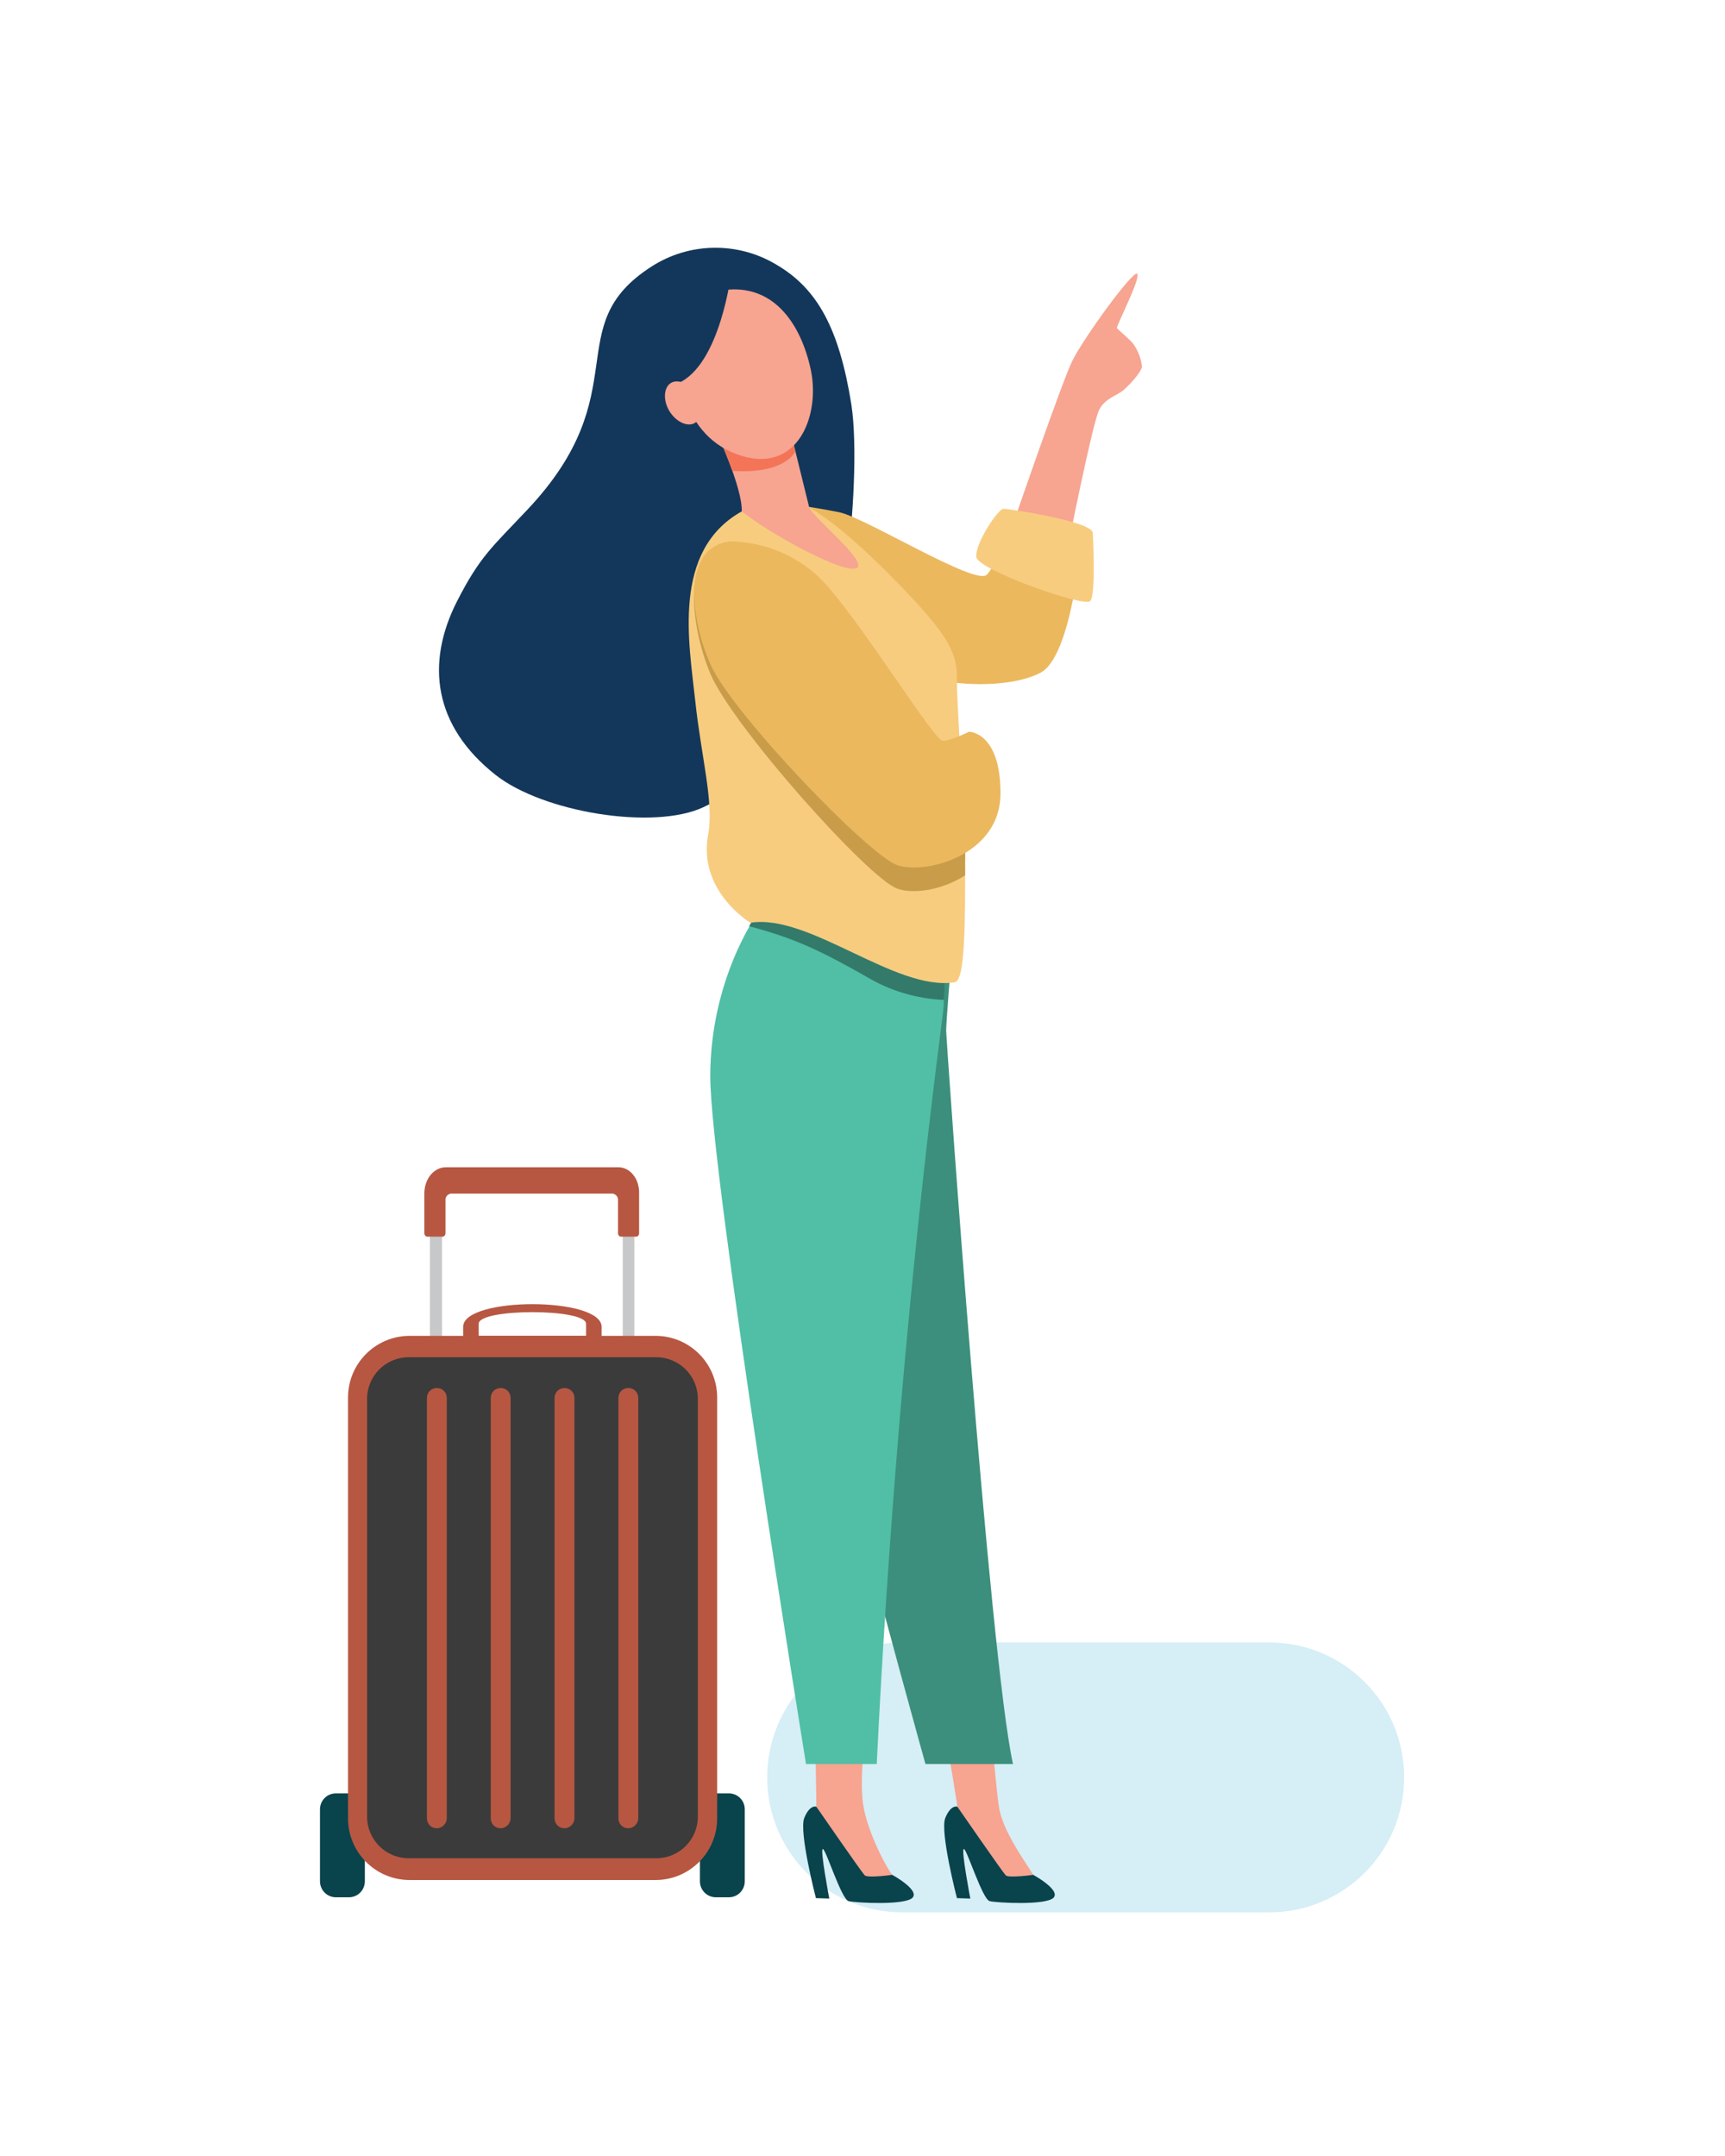
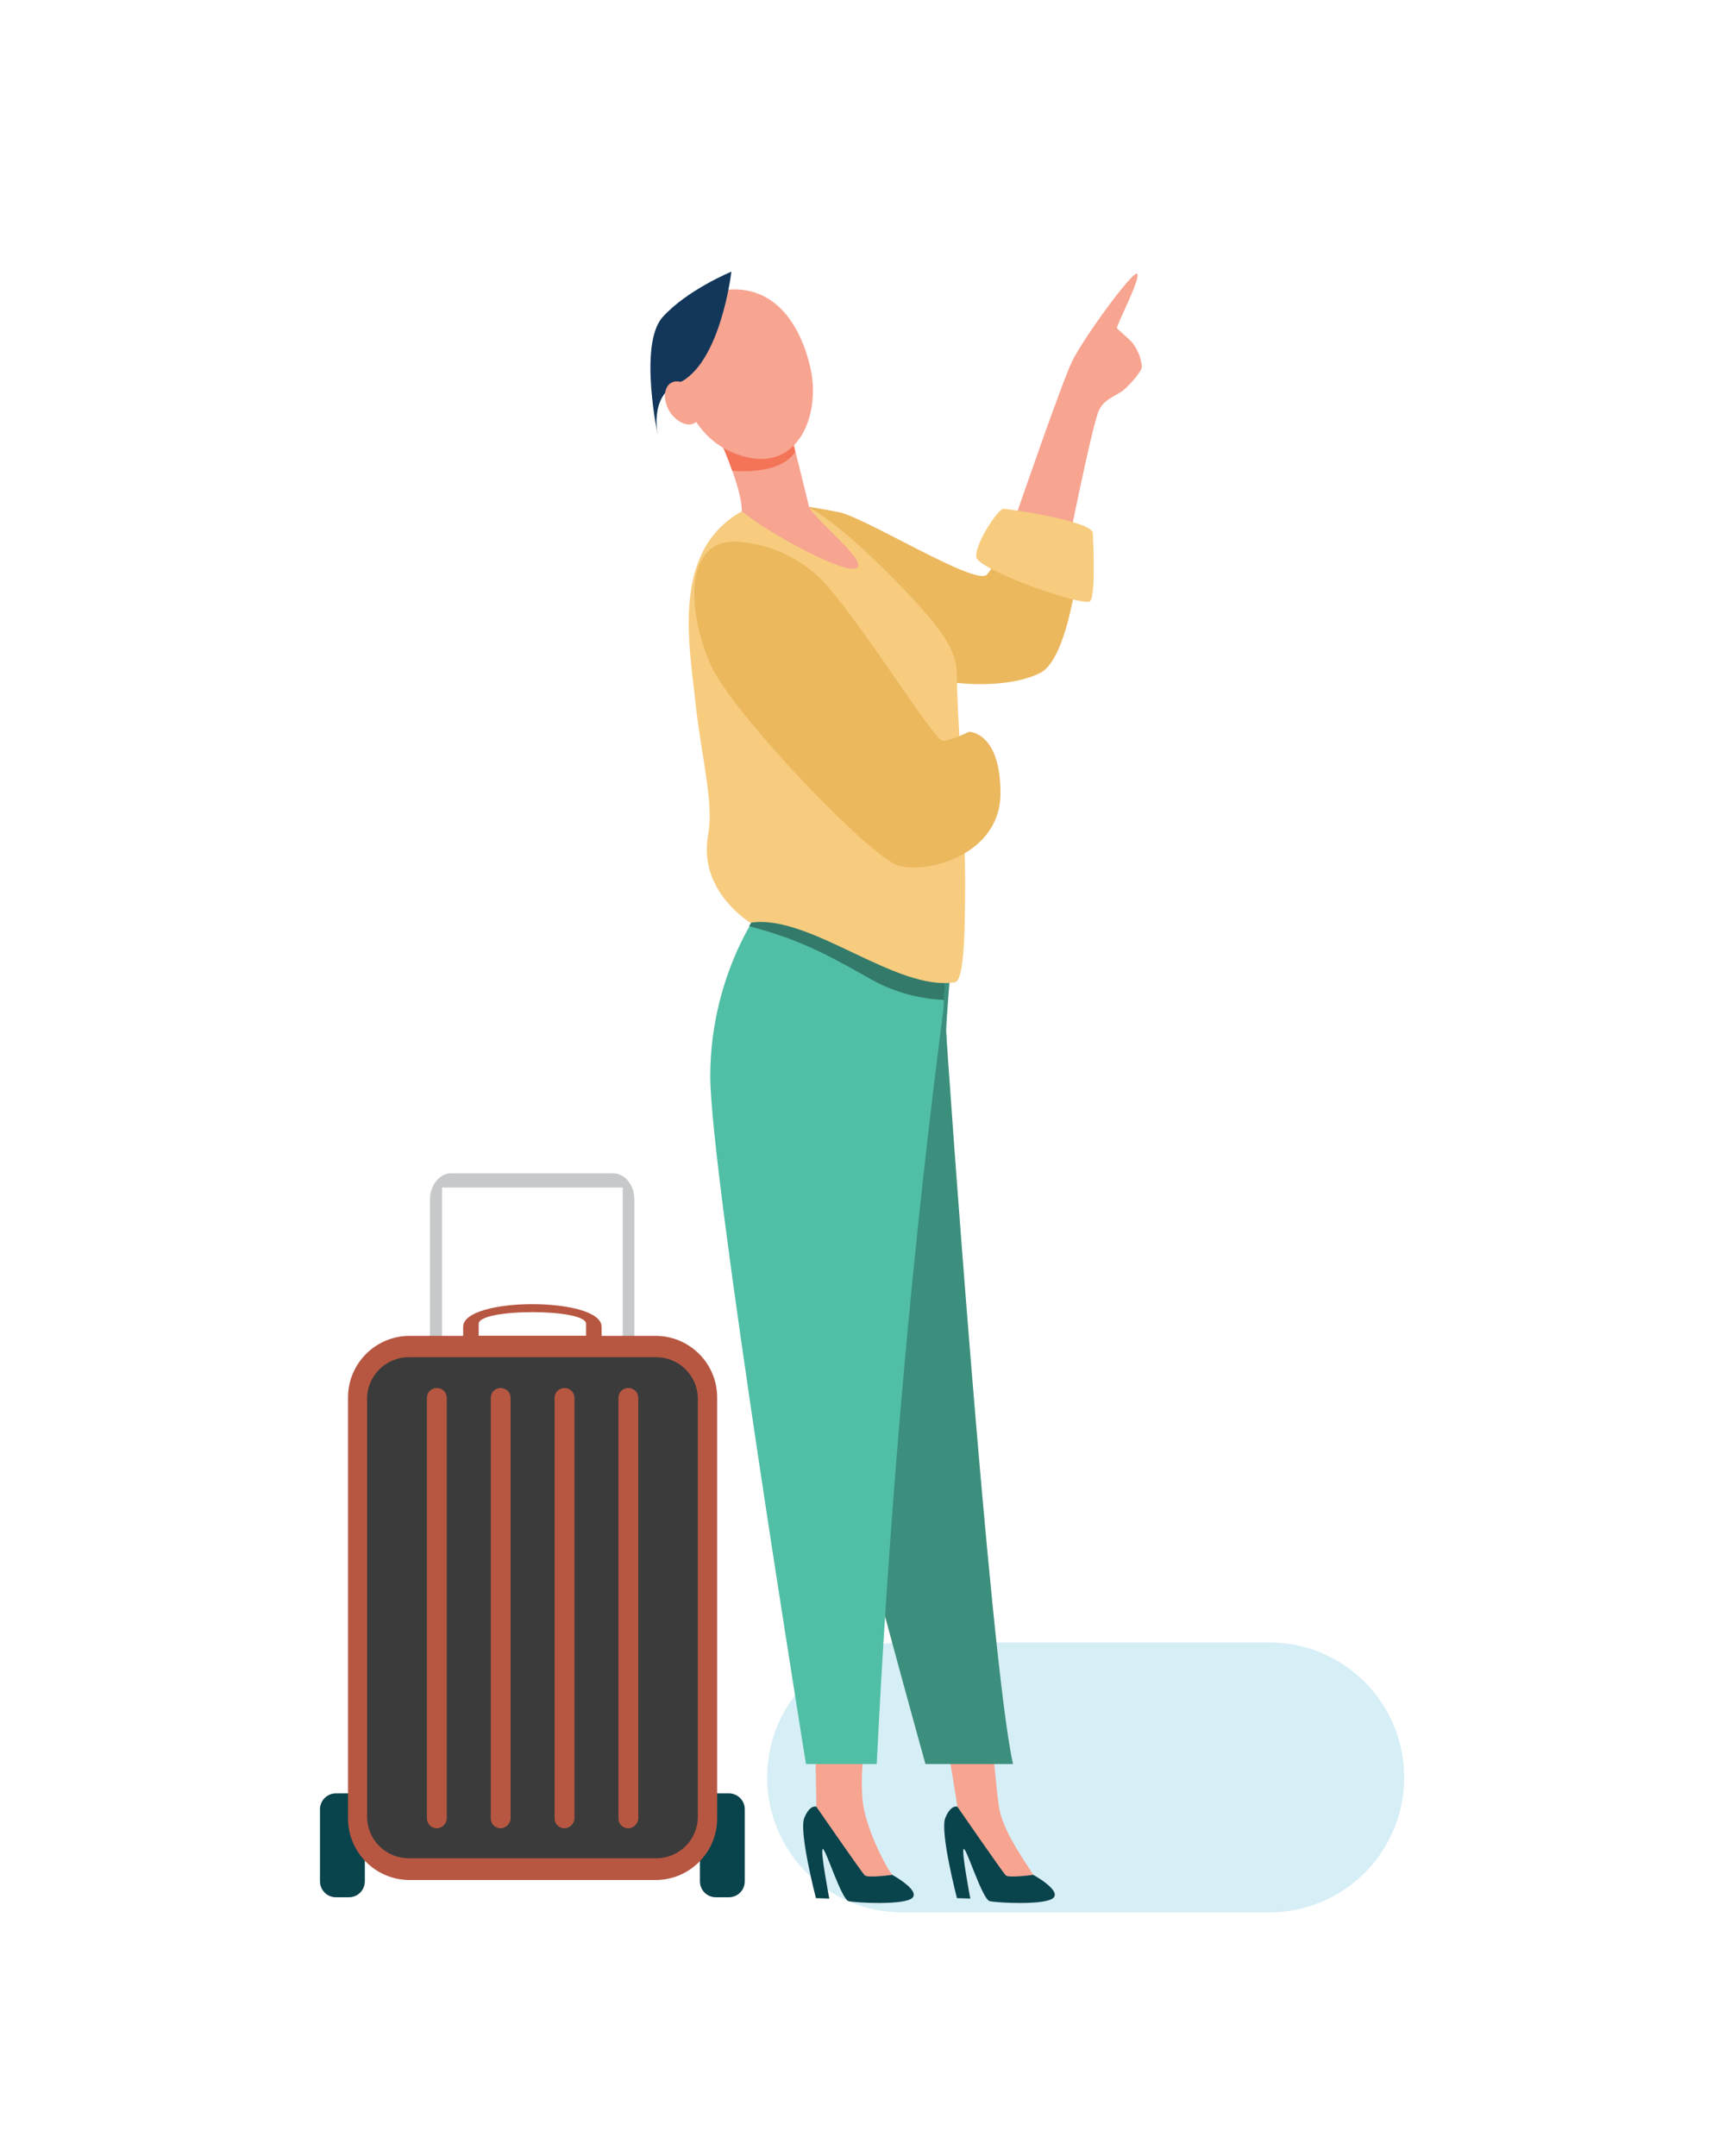
<svg xmlns="http://www.w3.org/2000/svg" xmlns:xlink="http://www.w3.org/1999/xlink" version="1.1" id="Calque_1" x="0px" y="0px" viewBox="0 0 400 500" style="enable-background:new 0 0 400 500;" xml:space="preserve">
  <style type="text/css">
	.st0{clip-path:url(#SVGID_00000150810036377930965800000014601598185986010013_);}
	.st1{clip-path:url(#SVGID_00000071544315610359183730000007591390866790872460_);}
	.st2{fill:#D6EEF6;}
	.st3{fill:#13375B;}
	.st4{fill:#F7A491;}
	.st5{fill:#09434C;}
	.st6{fill:#EBB85E;}
	.st7{fill:#3C8F7C;}
	.st8{fill:#50BFA5;}
	.st9{fill:#337A6A;}
	.st10{fill:#F7CC7F;}
	.st11{fill:#F47458;}
	.st12{fill:#C99C4A;}
	.st13{fill:#C6C8C9;}
	.st14{fill:#B75742;}
	.st15{enable-background:new    ;}
	.st16{clip-path:url(#SVGID_00000179635296044375767630000011115769704266364317_);}
	.st17{fill:#3B3B3B;}
</style>
  <g>
    <defs>
      <rect id="SVGID_1_" x="74.2" y="57.4" width="251.4" height="386.1" />
    </defs>
    <clipPath id="SVGID_00000110432723797434577490000003510867275114322858_">
      <use xlink:href="#SVGID_1_" style="overflow:visible;" />
    </clipPath>
    <g id="Groupe_74" style="clip-path:url(#SVGID_00000110432723797434577490000003510867275114322858_);">
      <g id="Groupe_73" transform="translate(0 -0.001)">
        <g>
          <defs>
            <rect id="SVGID_00000096744607326500079580000001630471169977300918_" x="74.2" y="57.4" width="251.4" height="386.1" />
          </defs>
          <clipPath id="SVGID_00000148649380918350169160000018058227206327204000_">
            <use xlink:href="#SVGID_00000096744607326500079580000001630471169977300918_" style="overflow:visible;" />
          </clipPath>
          <g id="Groupe_72" style="clip-path:url(#SVGID_00000148649380918350169160000018058227206327204000_);">
            <path id="Tracé_185" class="st2" d="M294.3,443.5h-85.1c-17.3,0-31.3-14-31.3-31.3s14-31.3,31.3-31.3h85.1       c17.3,0,31.3,14,31.3,31.3S311.6,443.5,294.3,443.5" />
-             <path id="Tracé_186" class="st3" d="M197.4,93.7c-2.8-17.4-7.8-26.8-17.5-32.4c-8.9-5.3-20.1-5.1-28.8,0.5       c-21.7,13.9-3,29.1-28.9,56.5c-8,8.5-10.9,10.7-16.2,21.1c-7.4,14.5-5.4,29,8.9,40.3c11,8.7,36.7,12.9,48.2,7.5       c27.7-13.1,31.5-45,33.3-56.9C197.8,121,198.9,103.3,197.4,93.7" />
            <path id="Tracé_187" class="st4" d="M200,417.3c0.5,6.1,5.1,15.2,6.9,17.5c-0.3,2.1-8.4-0.2-8.4-0.2l-9.2-15.6       c0,0-0.1-13.9-0.8-30.4c4.7-0.3,9.3-0.1,14,0.5C200.6,402.9,199.4,409.8,200,417.3" />
            <path id="Tracé_188" class="st5" d="M189.3,419c0,0-1.5-0.6-2.8,2.6s2.7,18.6,2.7,18.6l3.1,0.1c0,0-2.2-11.5-1.5-11.5       s4.3,11.7,6,12.1s13.1,1,14.8-0.8s-4.7-5.3-4.7-5.3s-5.7,0.8-6.4,0.1S189.3,419,189.3,419" />
            <path id="Tracé_189" class="st6" d="M183.9,117c0,0,4.7,0.6,10.7,1.8s31.6,17.1,34.2,14.5s4.9-11.6,4.9-11.6l17,4.2       c0,0-2.2,26.3-9.4,30.1s-22.5,3.6-33.4-1.1S183.9,117,183.9,117" />
            <path id="Tracé_190" class="st4" d="M231.8,419.9c1.2,5.5,6.3,12.4,7.8,14.9c1,1.9-8.4-0.2-8.4-0.2L222,419       c0,0-1.1-8.1-5.1-29.1c3.9-0.4,7.9-0.3,11.8,0.2C230.5,407.8,231.2,417.2,231.8,419.9" />
            <path id="Tracé_191" class="st5" d="M222,419c0,0-1.5-0.6-2.8,2.6s2.7,18.6,2.7,18.6l3.1,0.1c0,0-2.2-11.5-1.5-11.5       s4.3,11.7,6,12.1s13.1,1,14.8-0.8s-4.7-5.3-4.7-5.3s-5.7,0.8-6.4,0.1S222,419,222,419" />
            <path id="Tracé_192" class="st7" d="M220.5,223.6c0,0-1.1,13.5-1.1,15.4s10.1,145.9,15.5,170.1h-20.3c0,0-36.7-131-36.7-153.6       s25.2-43.4,25.2-43.4L220.5,223.6z" />
            <path id="Tracé_193" class="st8" d="M219.9,218.1c0,0-1.1,13.5-1.1,15.4s-10.5,73.6-15.5,175.6h-16.4c0,0-22.2-137-22.2-159.5       s10.8-37.5,10.8-37.5L219.9,218.1z" />
            <path id="Tracé_194" class="st9" d="M173.7,214.8c10.2,2.7,16.1,5.4,27.2,11.7c5.5,3.3,11.6,5.1,18,5.4       c0.1-2.5,0.5-7.1,0.7-10.3c-1.2-1.5-2.3-2.9-3.2-4l-41-5.6C175.4,212.1,174.7,213,173.7,214.8" />
            <path id="Tracé_195" class="st10" d="M172,118.6c4.6-2.5,10.1-2.9,15.1-1.2c6.5,3.4,15.5,12.2,18.7,15.4       c15.7,15.7,16.1,19.2,16.1,25.3s1.9,31.5,1.9,46.4c0,14.9-0.5,23-2.4,23.3c-13.7,2.2-33.7-16-47.4-13.8c0,0-12.2-7.3-9.8-20.4       c1.4-7.5-1.6-18-3-31.2S155.7,127.7,172,118.6" />
            <path id="Tracé_196" class="st4" d="M166.2,100.3c0,0,6,12.9,5.8,18.3c7,5.5,21.8,13.4,25.8,13.3c5.6-0.1-9.5-11.8-10.2-14.4       c-1.3-5.2-5.2-21.2-5.2-21.2L166.2,100.3z" />
            <path id="Tracé_197" class="st11" d="M184.4,104.8c-1-4.2-1.9-7.9-2-8.4l-15.3,5.9c0.7,1.7,1.8,4.3,2.7,6.9       C177,109.7,182.3,108.1,184.4,104.8" />
            <path id="Tracé_198" class="st4" d="M166.5,67.5c-3.7,2-6.6,5.2-8.1,9.2c-2.4,6.5-1.3,23.7,12.6,28.7s19.3-9,17-19.7       S179.1,65,166.5,67.5" />
            <path id="Tracé_199" class="st3" d="M169.6,63c0,0-2.5,21.6-12.4,25.9c-6.9,3-4.6,12.4-4.6,12.4S148,80,153.6,73.6       C159.2,67.3,169.6,63,169.6,63" />
            <path id="Tracé_200" class="st4" d="M161.5,91.6c1.5,2.6,1.3,5.5-0.4,6.5s-4.4-0.3-5.9-2.8s-1.3-5.5,0.4-6.5       S160,89,161.5,91.6" />
-             <path id="Tracé_201" class="st12" d="M170.4,125.6c0,0,2.3,23.2,11.7,35s40.3,26.9,41.7,26.3c0.5,9.3-0.1,7.6,0,16.1       c-5.4,3.5-12.1,4.4-15.7,3.1c-6.7-2.3-38.4-37.9-43.4-49.9S158,125.6,170.4,125.6" />
            <path id="Tracé_202" class="st6" d="M170.4,125.6c8.4,0.4,16.3,4.2,21.8,10.7c9.4,11,24.5,35.5,26.4,35.5s6.1-2.1,6.1-2.1       s7.3,0,7.3,14.3c0,14.3-17.2,18.8-23.8,16.7s-38.4-35.3-43.4-46.5S158,125.6,170.4,125.6" />
            <path id="Tracé_203" class="st4" d="M235.3,120.4c0,0,10.8-31.4,13.3-36.6c2.5-5.2,14.2-21.3,15.1-20.3s-5,12.3-4.7,12.6       c0.2,0.3,2.6,2.3,3.6,3.4c1.2,1.6,2,3.5,2.2,5.5c-0.1,1.2-2.6,4-4.2,5.4s-4.3,1.9-5.7,4.6c-1.5,2.7-7.5,32.9-7.5,32.9       L235.3,120.4z" />
            <path id="Tracé_204" class="st10" d="M253.4,123.6c0,0,0.8,14.3-0.6,15.8s-26-7.2-26.4-10.2c-0.4-3,5-11.2,6.3-11.2       S253.3,120.9,253.4,123.6" />
            <path id="Tracé_205" class="st5" d="M166,440h3c2.1,0,3.7-1.7,3.7-3.7v-16.7c0-2.1-1.7-3.7-3.7-3.7h-3c-2.1,0-3.7,1.7-3.7,3.7       v16.7C162.3,438.3,163.9,440,166,440" />
            <path id="Tracé_206" class="st5" d="M77.9,440h3c2.1,0,3.7-1.7,3.7-3.7v-16.7c0-2.1-1.7-3.7-3.7-3.7h-3       c-2.1,0-3.7,1.7-3.7,3.7v16.7C74.2,438.3,75.8,440,77.9,440" />
            <path id="Tracé_207" class="st13" d="M99.7,278.2v41.9h47.4v-41.9c0-3.4-2.2-6.1-5-6.1h-37.5C102,272.1,99.7,274.8,99.7,278.2        M144.4,316.9h-41.9v-41.5h41.9V316.9z" />
            <path id="Tracé_208" class="st14" d="M107.4,307.7v5.3h32.1v-5.3C139.5,300.7,107.4,300.7,107.4,307.7 M135.9,309.8H111V307       c0-3.6,24.9-3.6,24.9,0L135.9,309.8z" />
            <path id="Tracé_209" class="st14" d="M80.7,421.7v-97.6c0-7.9,6.4-14.3,14.3-14.3c0,0,0,0,0,0h57c7.9,0,14.3,6.4,14.3,14.3       l0,0v97.6c0,7.9-6.4,14.3-14.3,14.3c0,0,0,0,0,0H95C87.1,436,80.7,429.6,80.7,421.7" />
            <g id="Groupe_71" transform="translate(10.921 257.355)" class="st15">
              <g id="Groupe_70">
                <g>
                  <defs>
                    <rect id="SVGID_00000080199763274293420340000017411937196044083083_" x="74.2" y="57.4" width="76.8" height="116.2" />
                  </defs>
                  <clipPath id="SVGID_00000135686357844438673510000002909351523671465368_">
                    <use xlink:href="#SVGID_00000080199763274293420340000017411937196044083083_" style="overflow:visible;" />
                  </clipPath>
                  <g id="Groupe_69" style="clip-path:url(#SVGID_00000135686357844438673510000002909351523671465368_);">
                    <path id="Tracé_210" class="st17" d="M141.2,173.6H83.9c-5.4,0-9.7-4.3-9.7-9.7V67.1c0-5.4,4.3-9.7,9.7-9.7h57.3           c5.4,0,9.7,4.3,9.7,9.7v96.8C150.9,169.3,146.6,173.6,141.2,173.6" />
                  </g>
                </g>
              </g>
            </g>
            <path id="Tracé_211" class="st14" d="M101.3,424L101.3,424c-1.3,0-2.3-1-2.3-2.3v-97.5c0-1.3,1-2.3,2.3-2.3       c1.3,0,2.3,1,2.3,2.3v97.5C103.6,422.9,102.5,424,101.3,424" />
            <path id="Tracé_212" class="st14" d="M116.1,424L116.1,424c-1.3,0-2.3-1-2.3-2.3v-97.5c0-1.3,1-2.3,2.3-2.3       c1.3,0,2.3,1,2.3,2.3v97.5C118.4,422.9,117.3,424,116.1,424" />
            <path id="Tracé_213" class="st14" d="M130.9,424L130.9,424c-1.3,0-2.3-1-2.3-2.3v-97.5c0-1.3,1-2.3,2.3-2.3       c1.3,0,2.3,1,2.3,2.3v97.5C133.2,422.9,132.1,424,130.9,424" />
            <path id="Tracé_214" class="st14" d="M145.7,424L145.7,424c-1.3,0-2.3-1-2.3-2.3v-97.5c0-1.3,1-2.3,2.3-2.3       c1.3,0,2.3,1,2.3,2.3v97.5C148,422.9,146.9,424,145.7,424" />
-             <path id="Tracé_215" class="st14" d="M143.4,270.7h-40c-2.8,0-5,2.7-5,6.1v9.2c0,0.4,0.3,0.8,0.7,0.8h3.5       c0.4,0,0.7-0.4,0.7-0.8v-7.6c-0.1-0.8,0.5-1.5,1.3-1.6h37.4c0.8,0.1,1.4,0.8,1.3,1.6v7.6c0,0.4,0.3,0.8,0.7,0.8h3.5       c0.4,0,0.7-0.4,0.7-0.8v-9.2C148.3,273.4,146.1,270.7,143.4,270.7" />
          </g>
        </g>
      </g>
    </g>
  </g>
</svg>